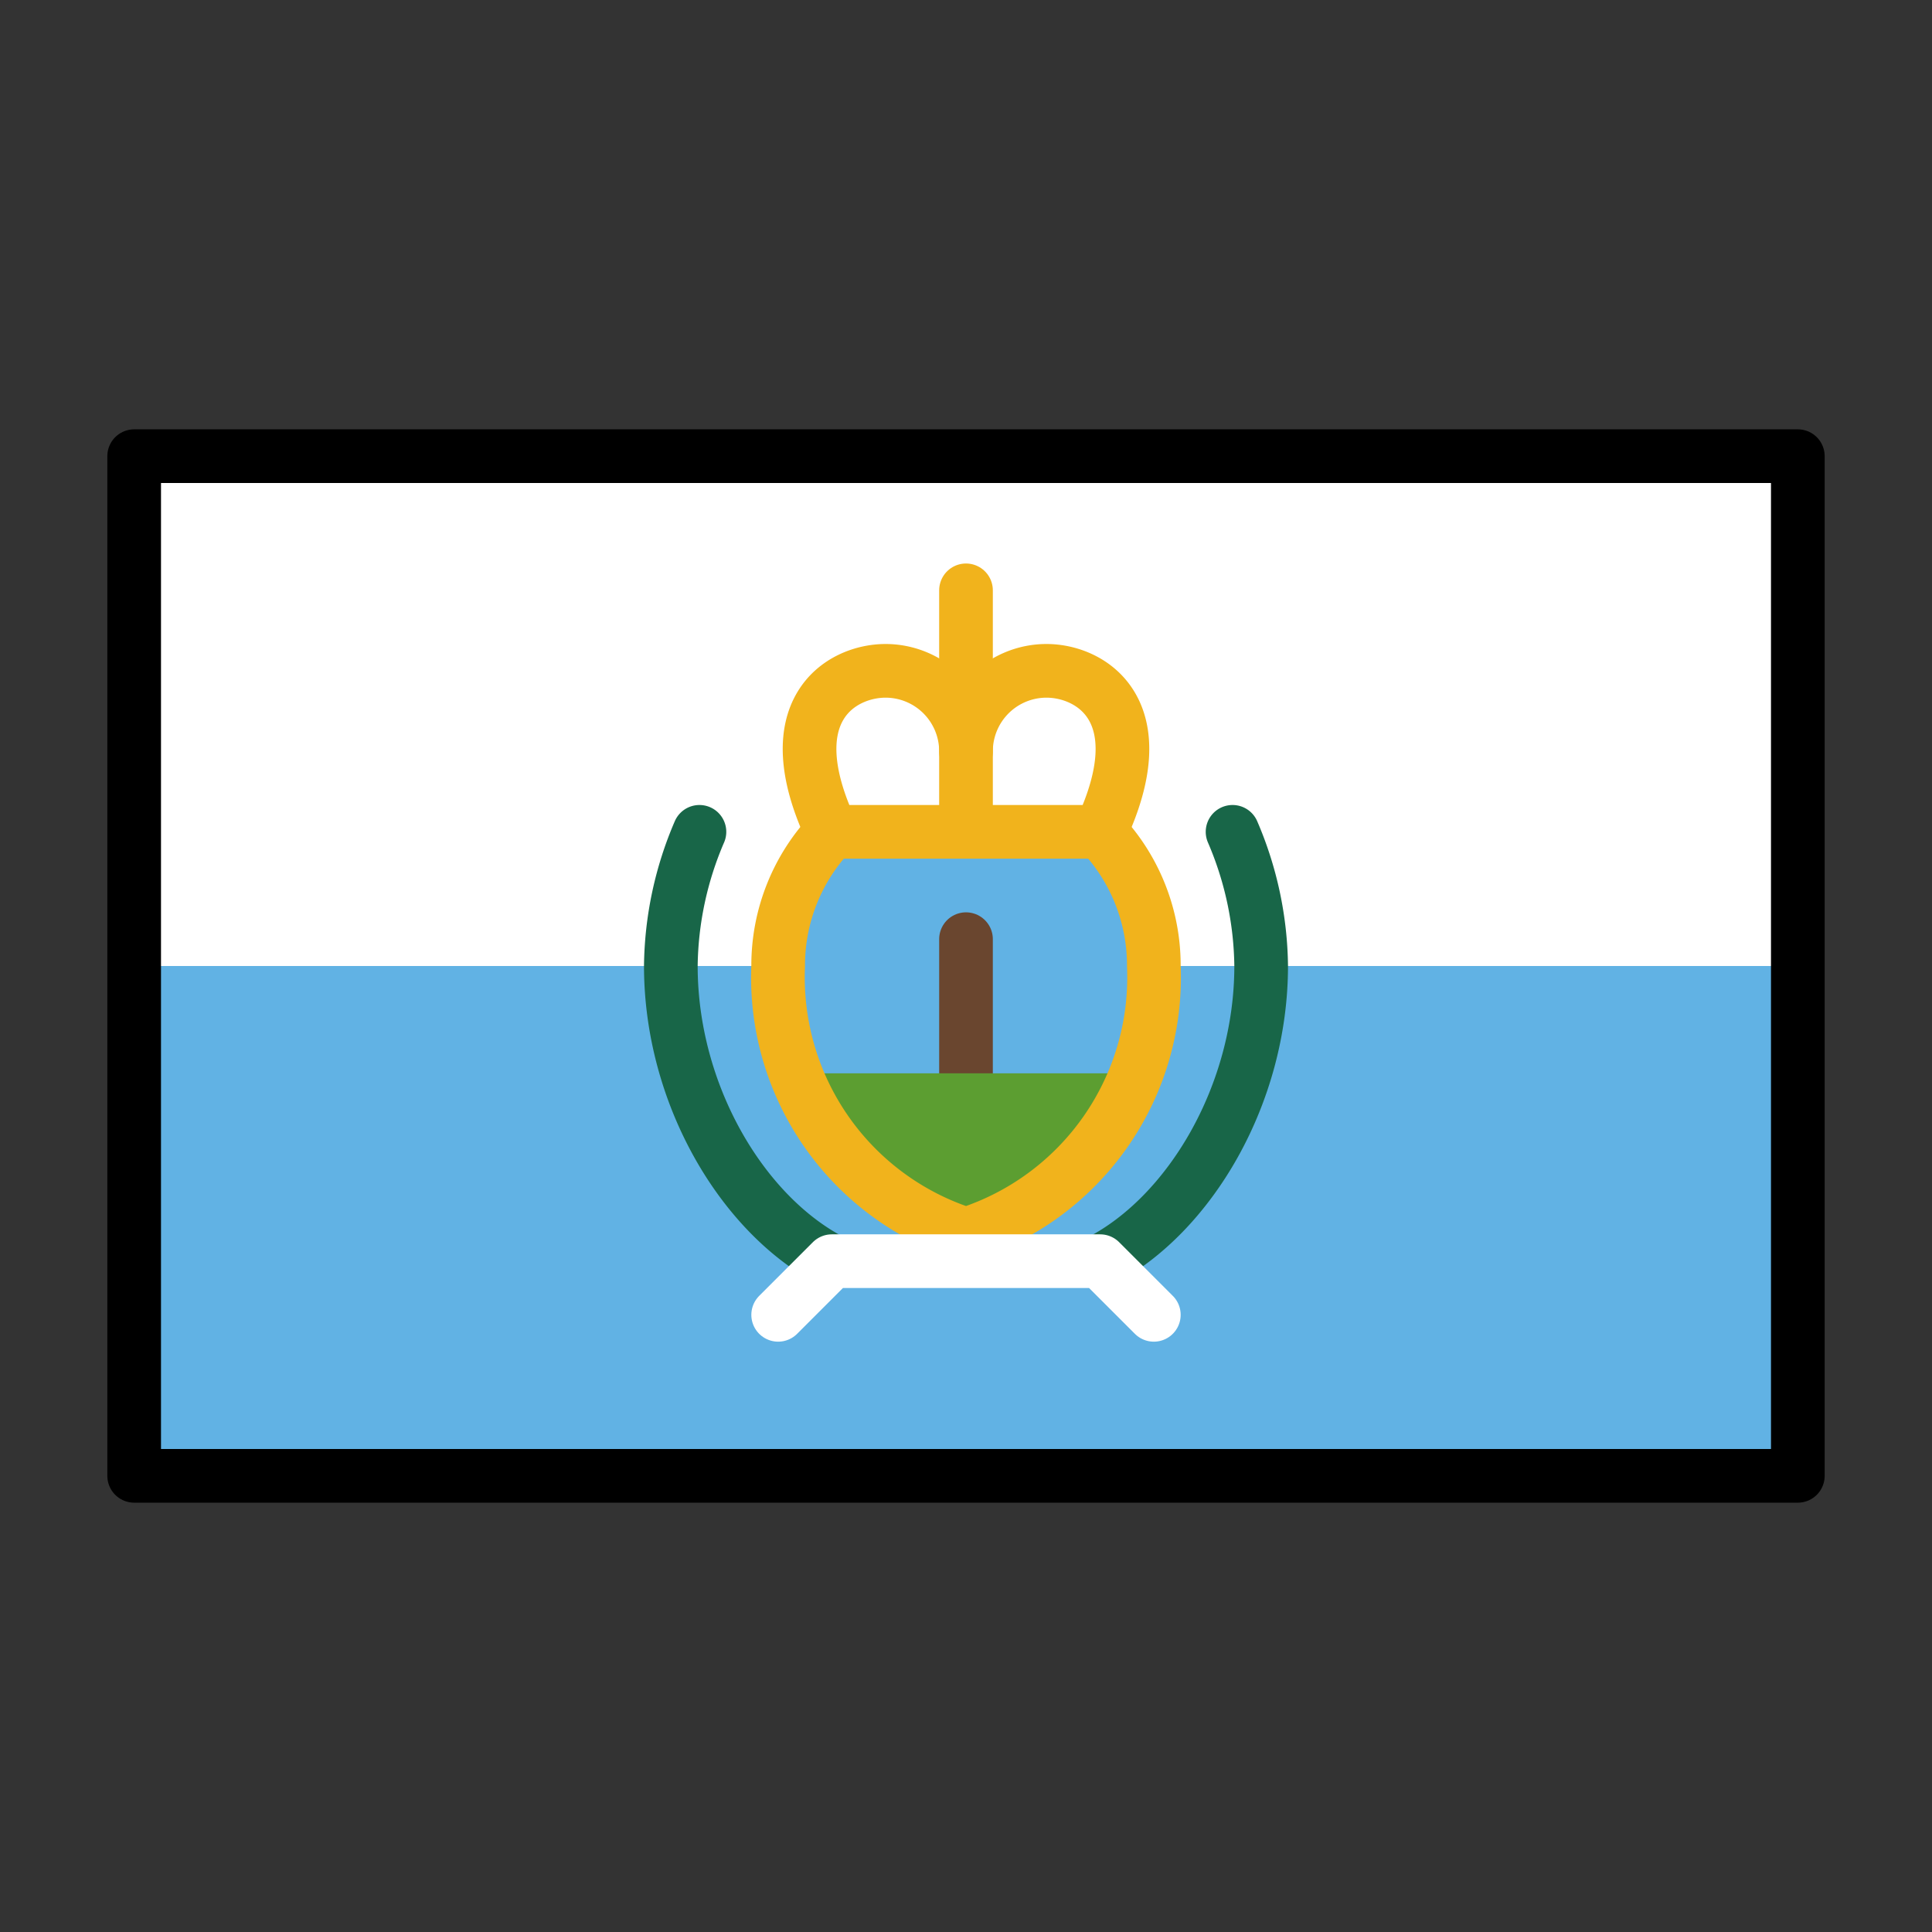
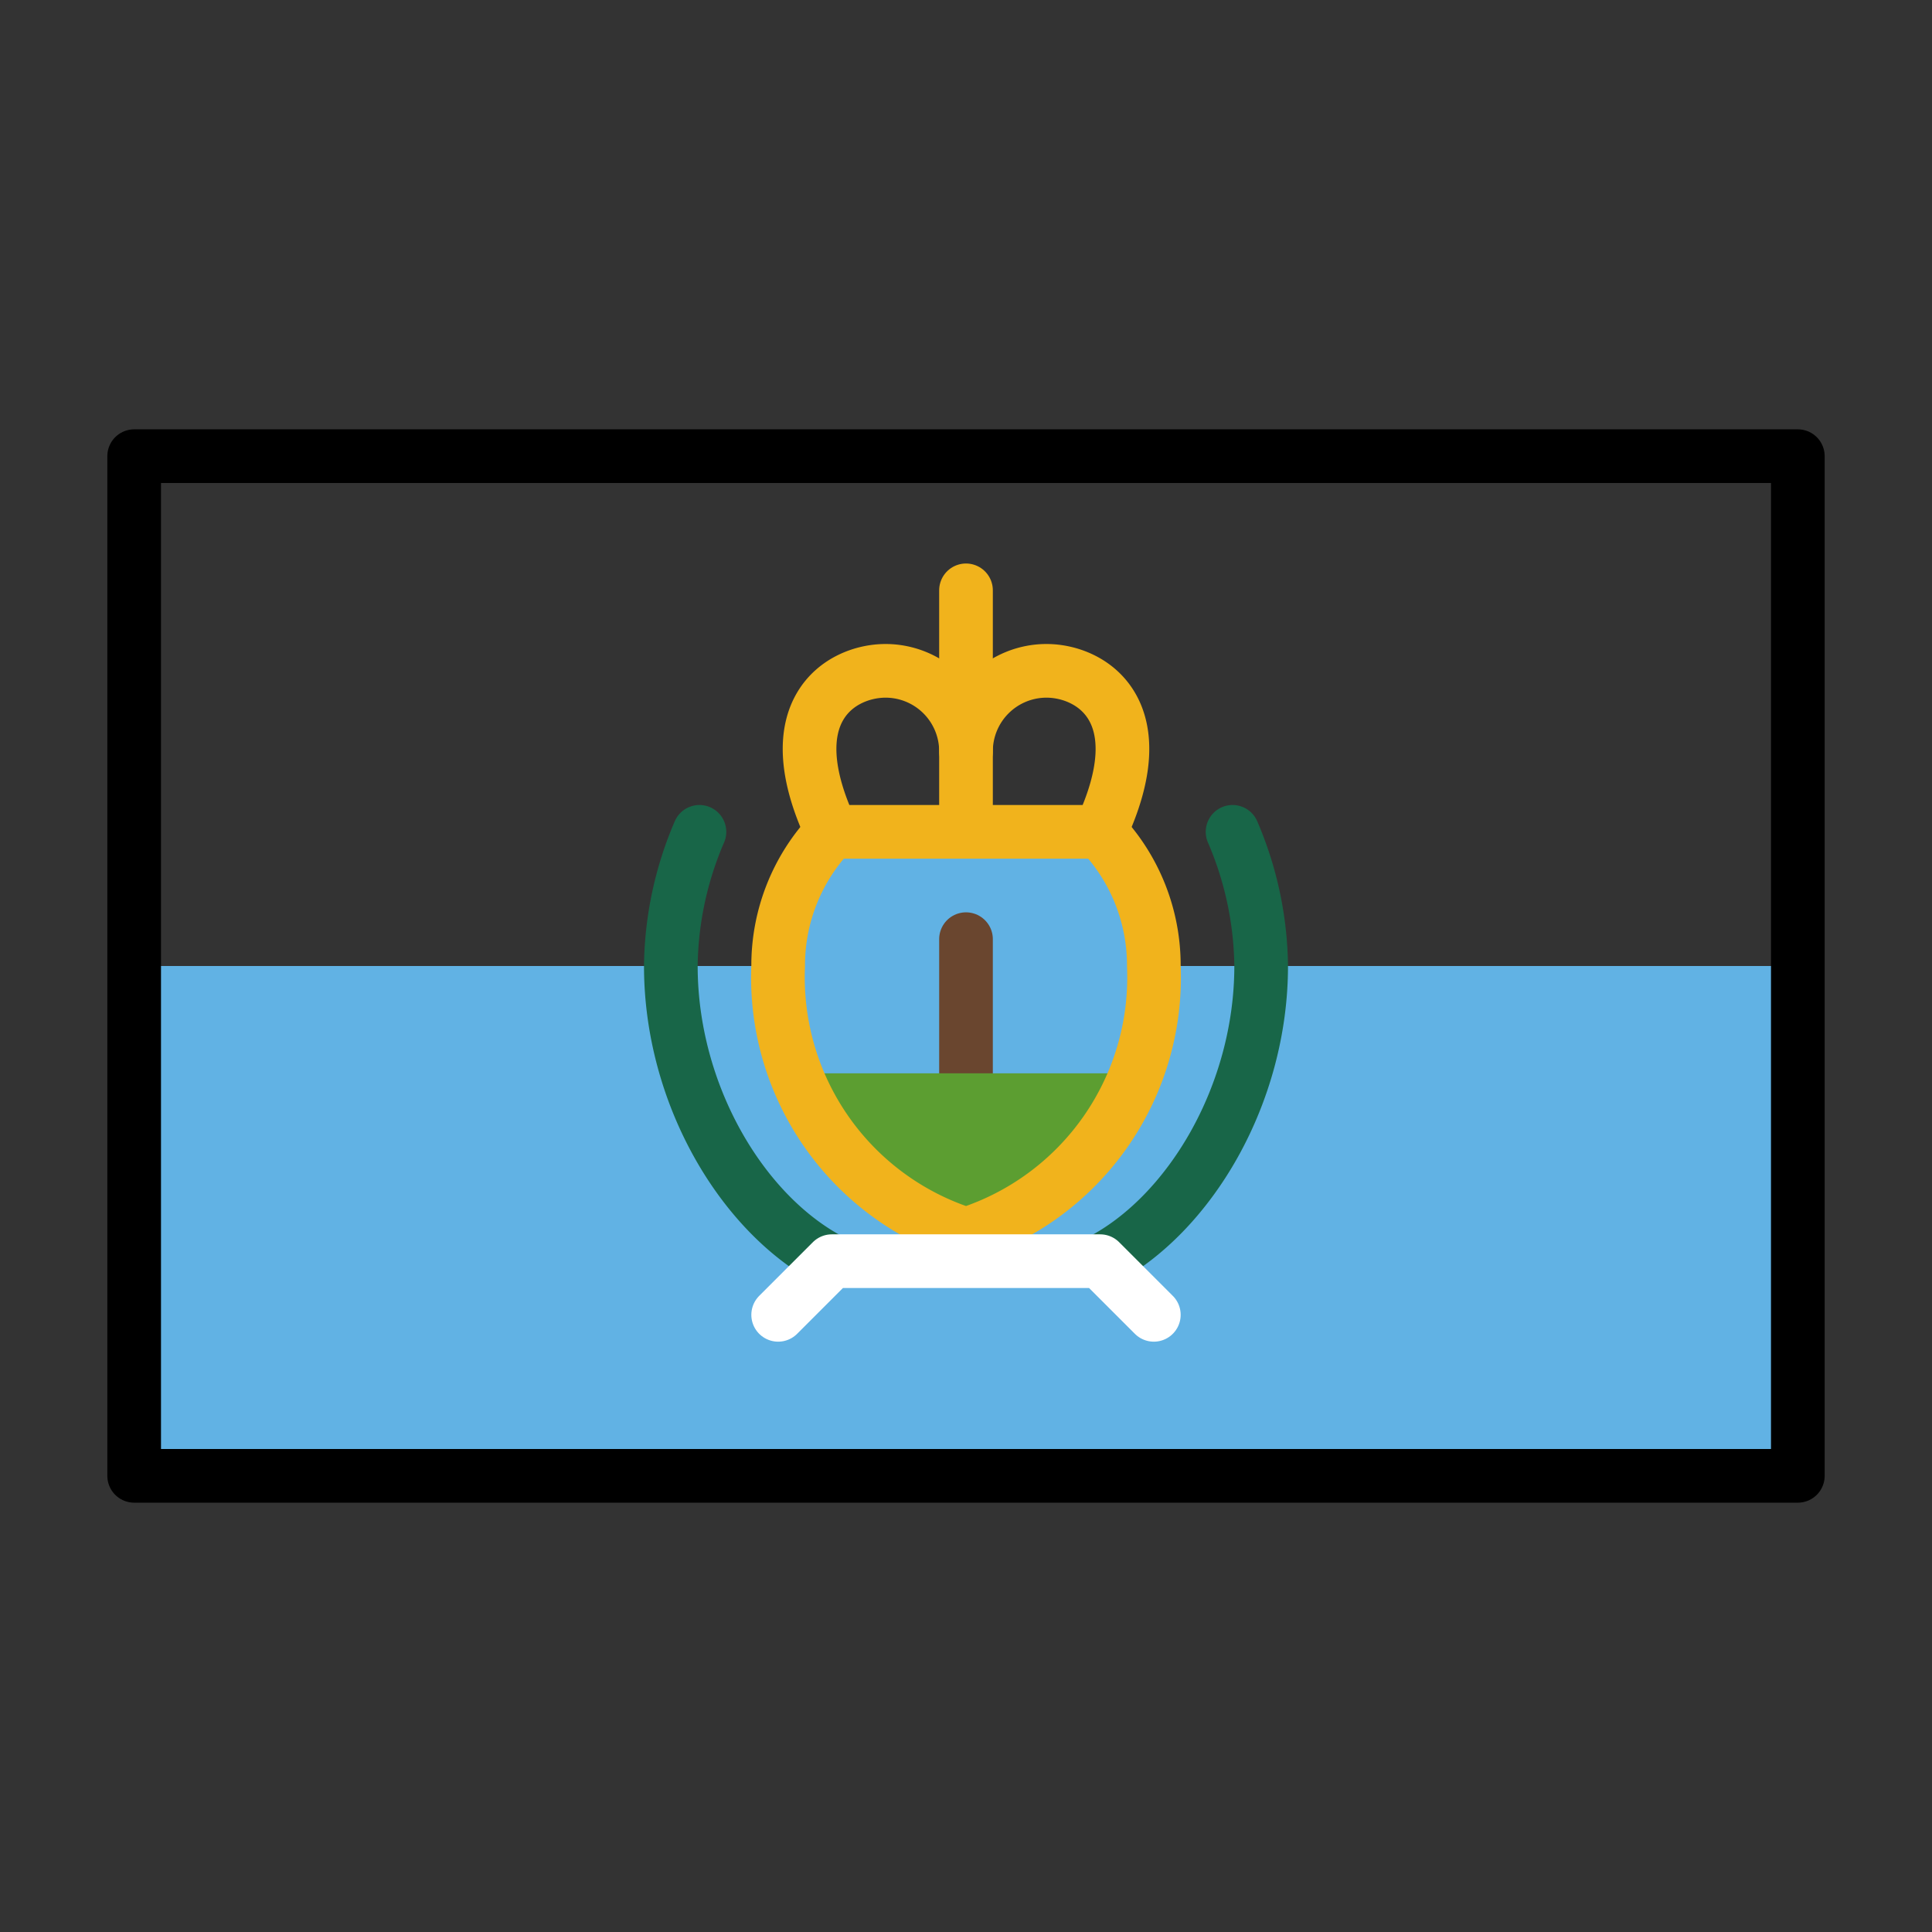
<svg xmlns="http://www.w3.org/2000/svg" width="800" height="800" viewBox="0 0 72 72">
  <rect x="0" y="0" width="72" height="72" fill="#333333" stroke="none" />
  <defs>
    <path id="openmojiFlagSanMarino0" fill="#61b2e4" d="M41 31a7.191 7.191 0 0 1 2 5a10.044 10.044 0 0 1-7 10a10.044 10.044 0 0 1-7-10a7.191 7.191 0 0 1 2-5" />
  </defs>
-   <path fill="#fff" d="M5 17h62v38H5z" />
  <path fill="#61b2e4" d="M5 36h62v19H5z" />
  <use href="#openmojiFlagSanMarino0" />
  <use href="#openmojiFlagSanMarino0" />
  <path fill="#fcea2b" stroke="#f1b31c" stroke-linecap="round" stroke-linejoin="round" stroke-width="2" d="M36 22v8" />
  <path fill="none" stroke="#f1b31c" stroke-linecap="round" stroke-linejoin="round" stroke-width="2" d="M36 28a3 3 0 0 1 3-3c1.657 0 4.14 1.473 2 6H31c-2.14-4.527.343-6 2-6a3 3 0 0 1 3 3" />
  <path fill="none" stroke="#6a462f" stroke-linecap="round" stroke-linejoin="round" stroke-width="2" d="M36 35v6" />
  <path fill="#5c9e31" d="M29.67 40A10.034 10.034 0 0 0 36 46a10.034 10.034 0 0 0 6.33-6Z" />
  <path fill="none" stroke="#f1b31c" stroke-linecap="round" stroke-linejoin="round" stroke-width="2" d="M41 31a7.191 7.191 0 0 1 2 5a10.044 10.044 0 0 1-7 10a10.044 10.044 0 0 1-7-10a7.191 7.191 0 0 1 2-5" />
  <path fill="none" stroke="#186648" stroke-linecap="round" stroke-linejoin="round" stroke-width="2" d="M41 47c3.348-1.738 6-6.228 6-11a12.987 12.987 0 0 0-1.066-5M31 47c-3.348-1.738-6-6.228-6-11a12.987 12.987 0 0 1 1.066-5" />
  <path fill="none" stroke="#fff" stroke-linecap="round" stroke-linejoin="round" stroke-width="2" d="m43 49l-2-2H31l-2 2" />
  <path fill="none" stroke="#000" stroke-linecap="round" stroke-linejoin="round" stroke-width="2" d="M5 17h62v38H5z" />
</svg>